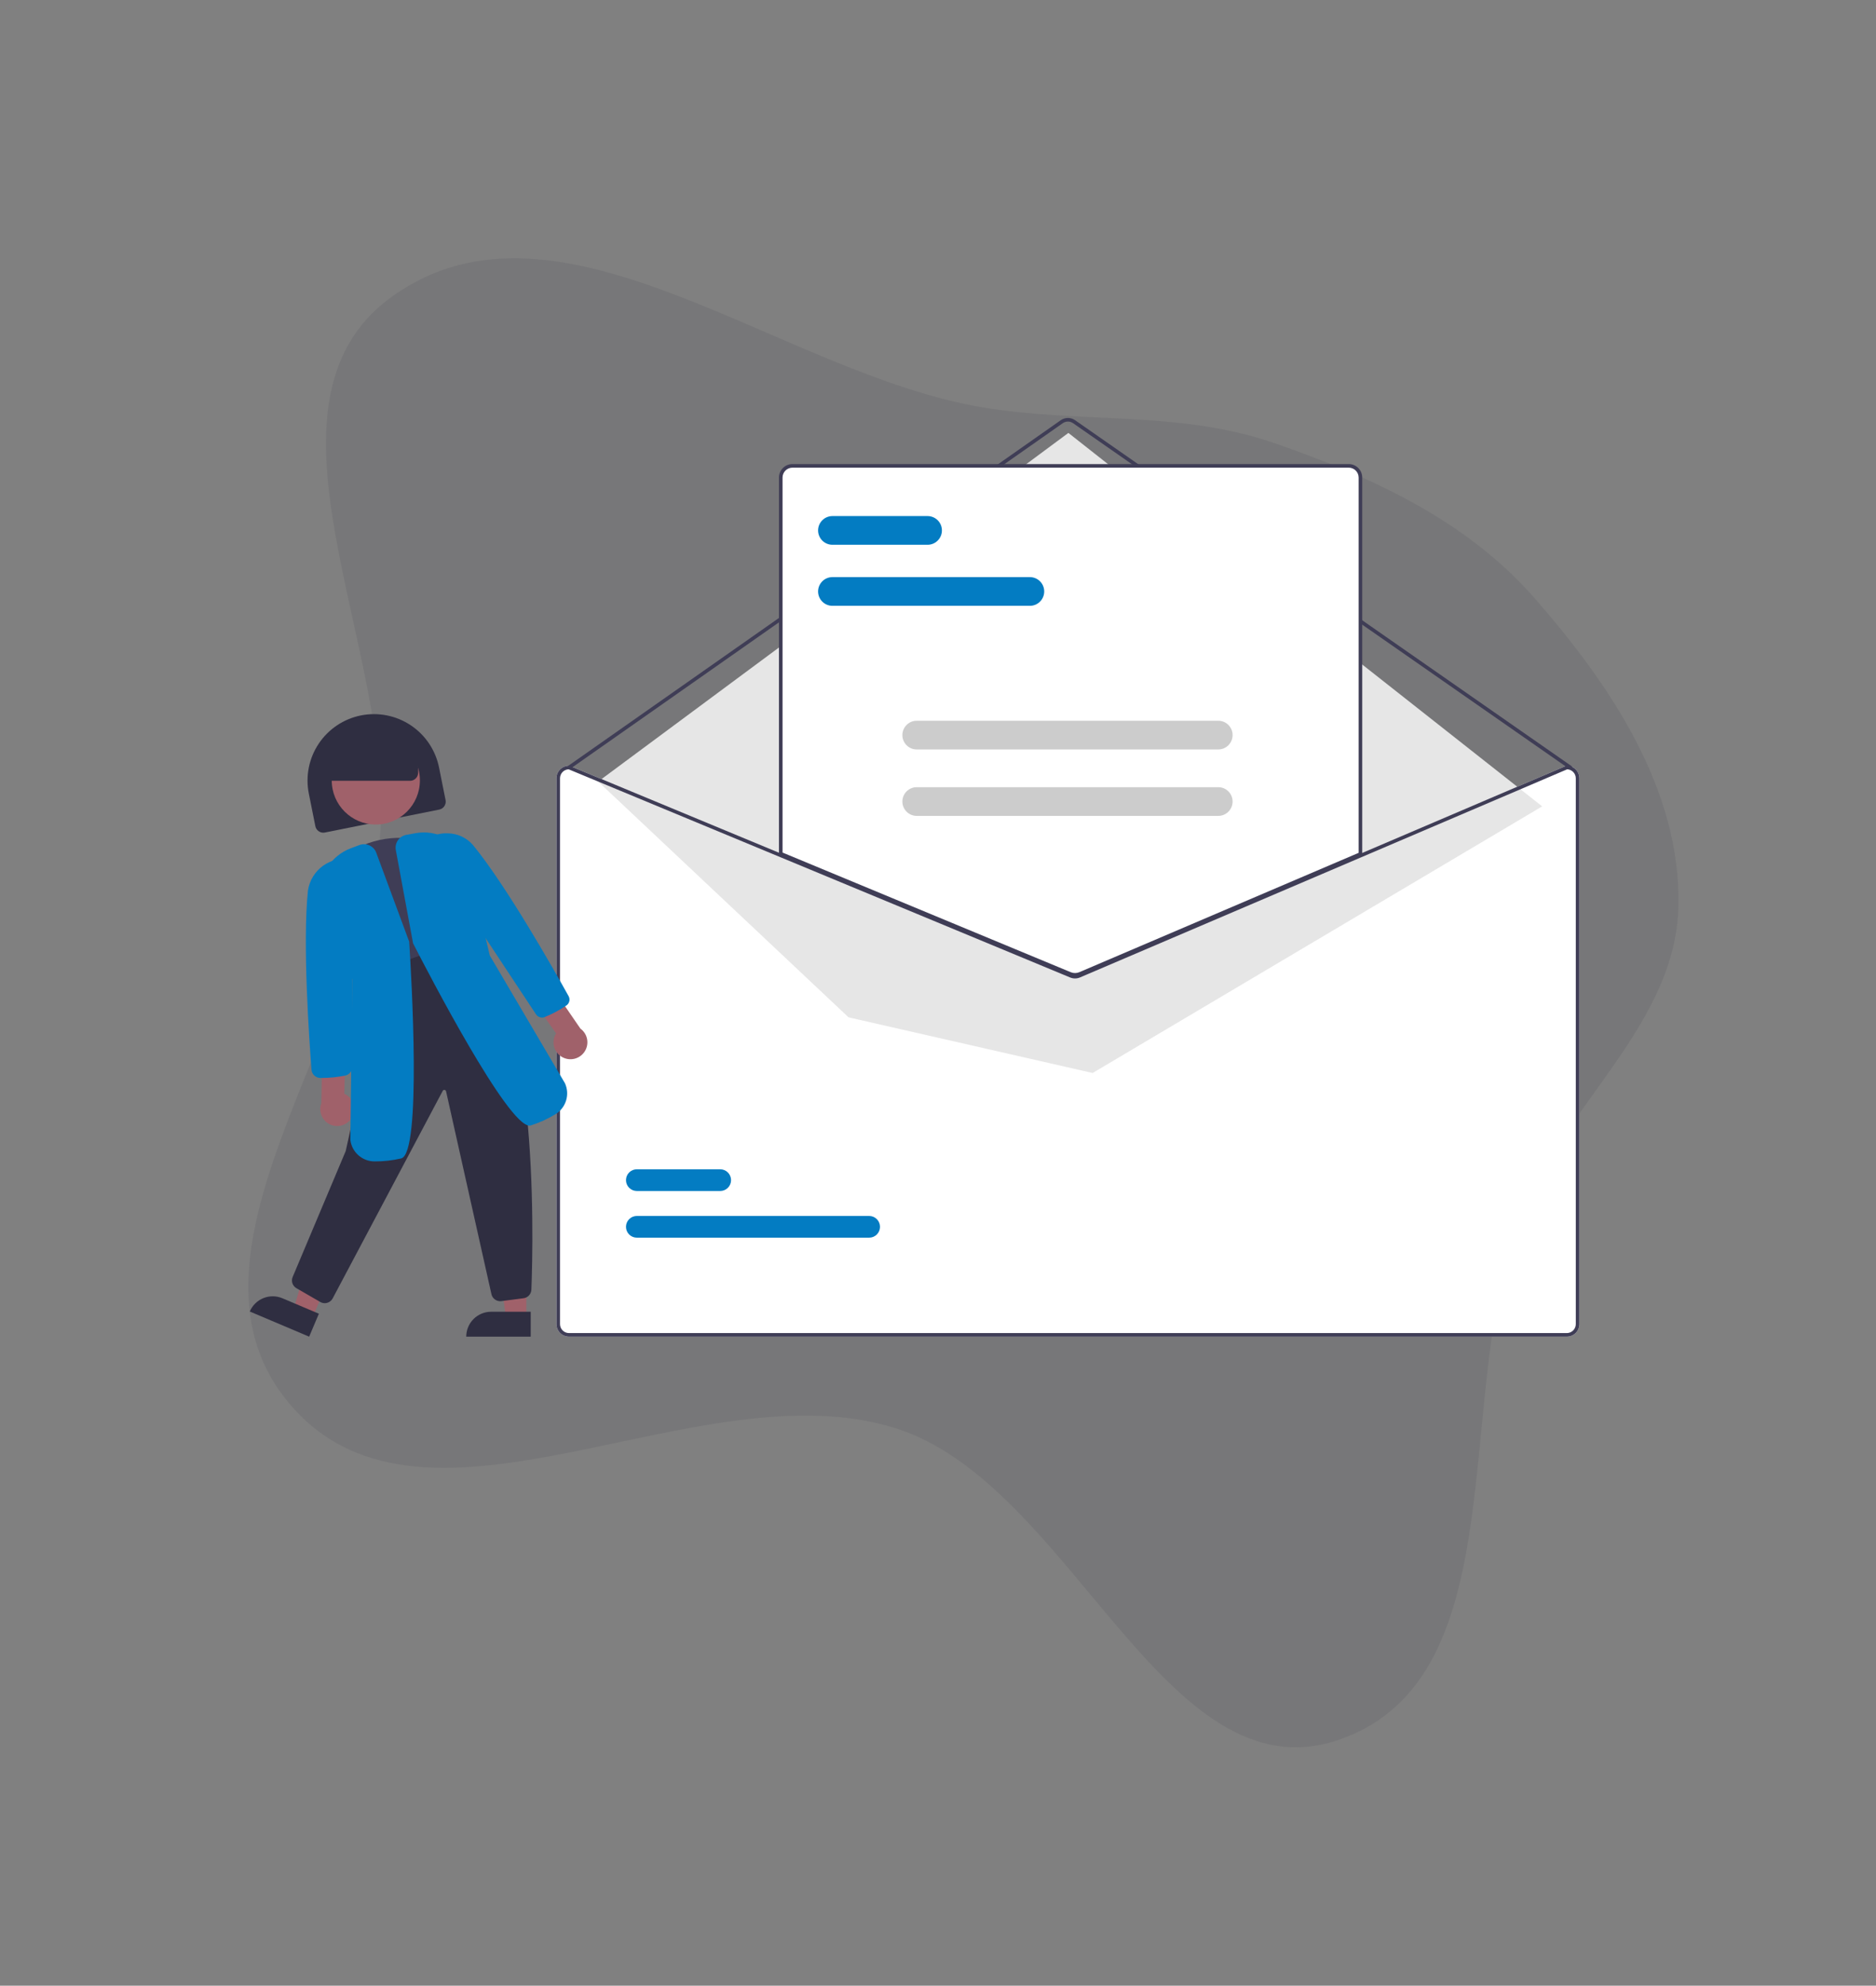
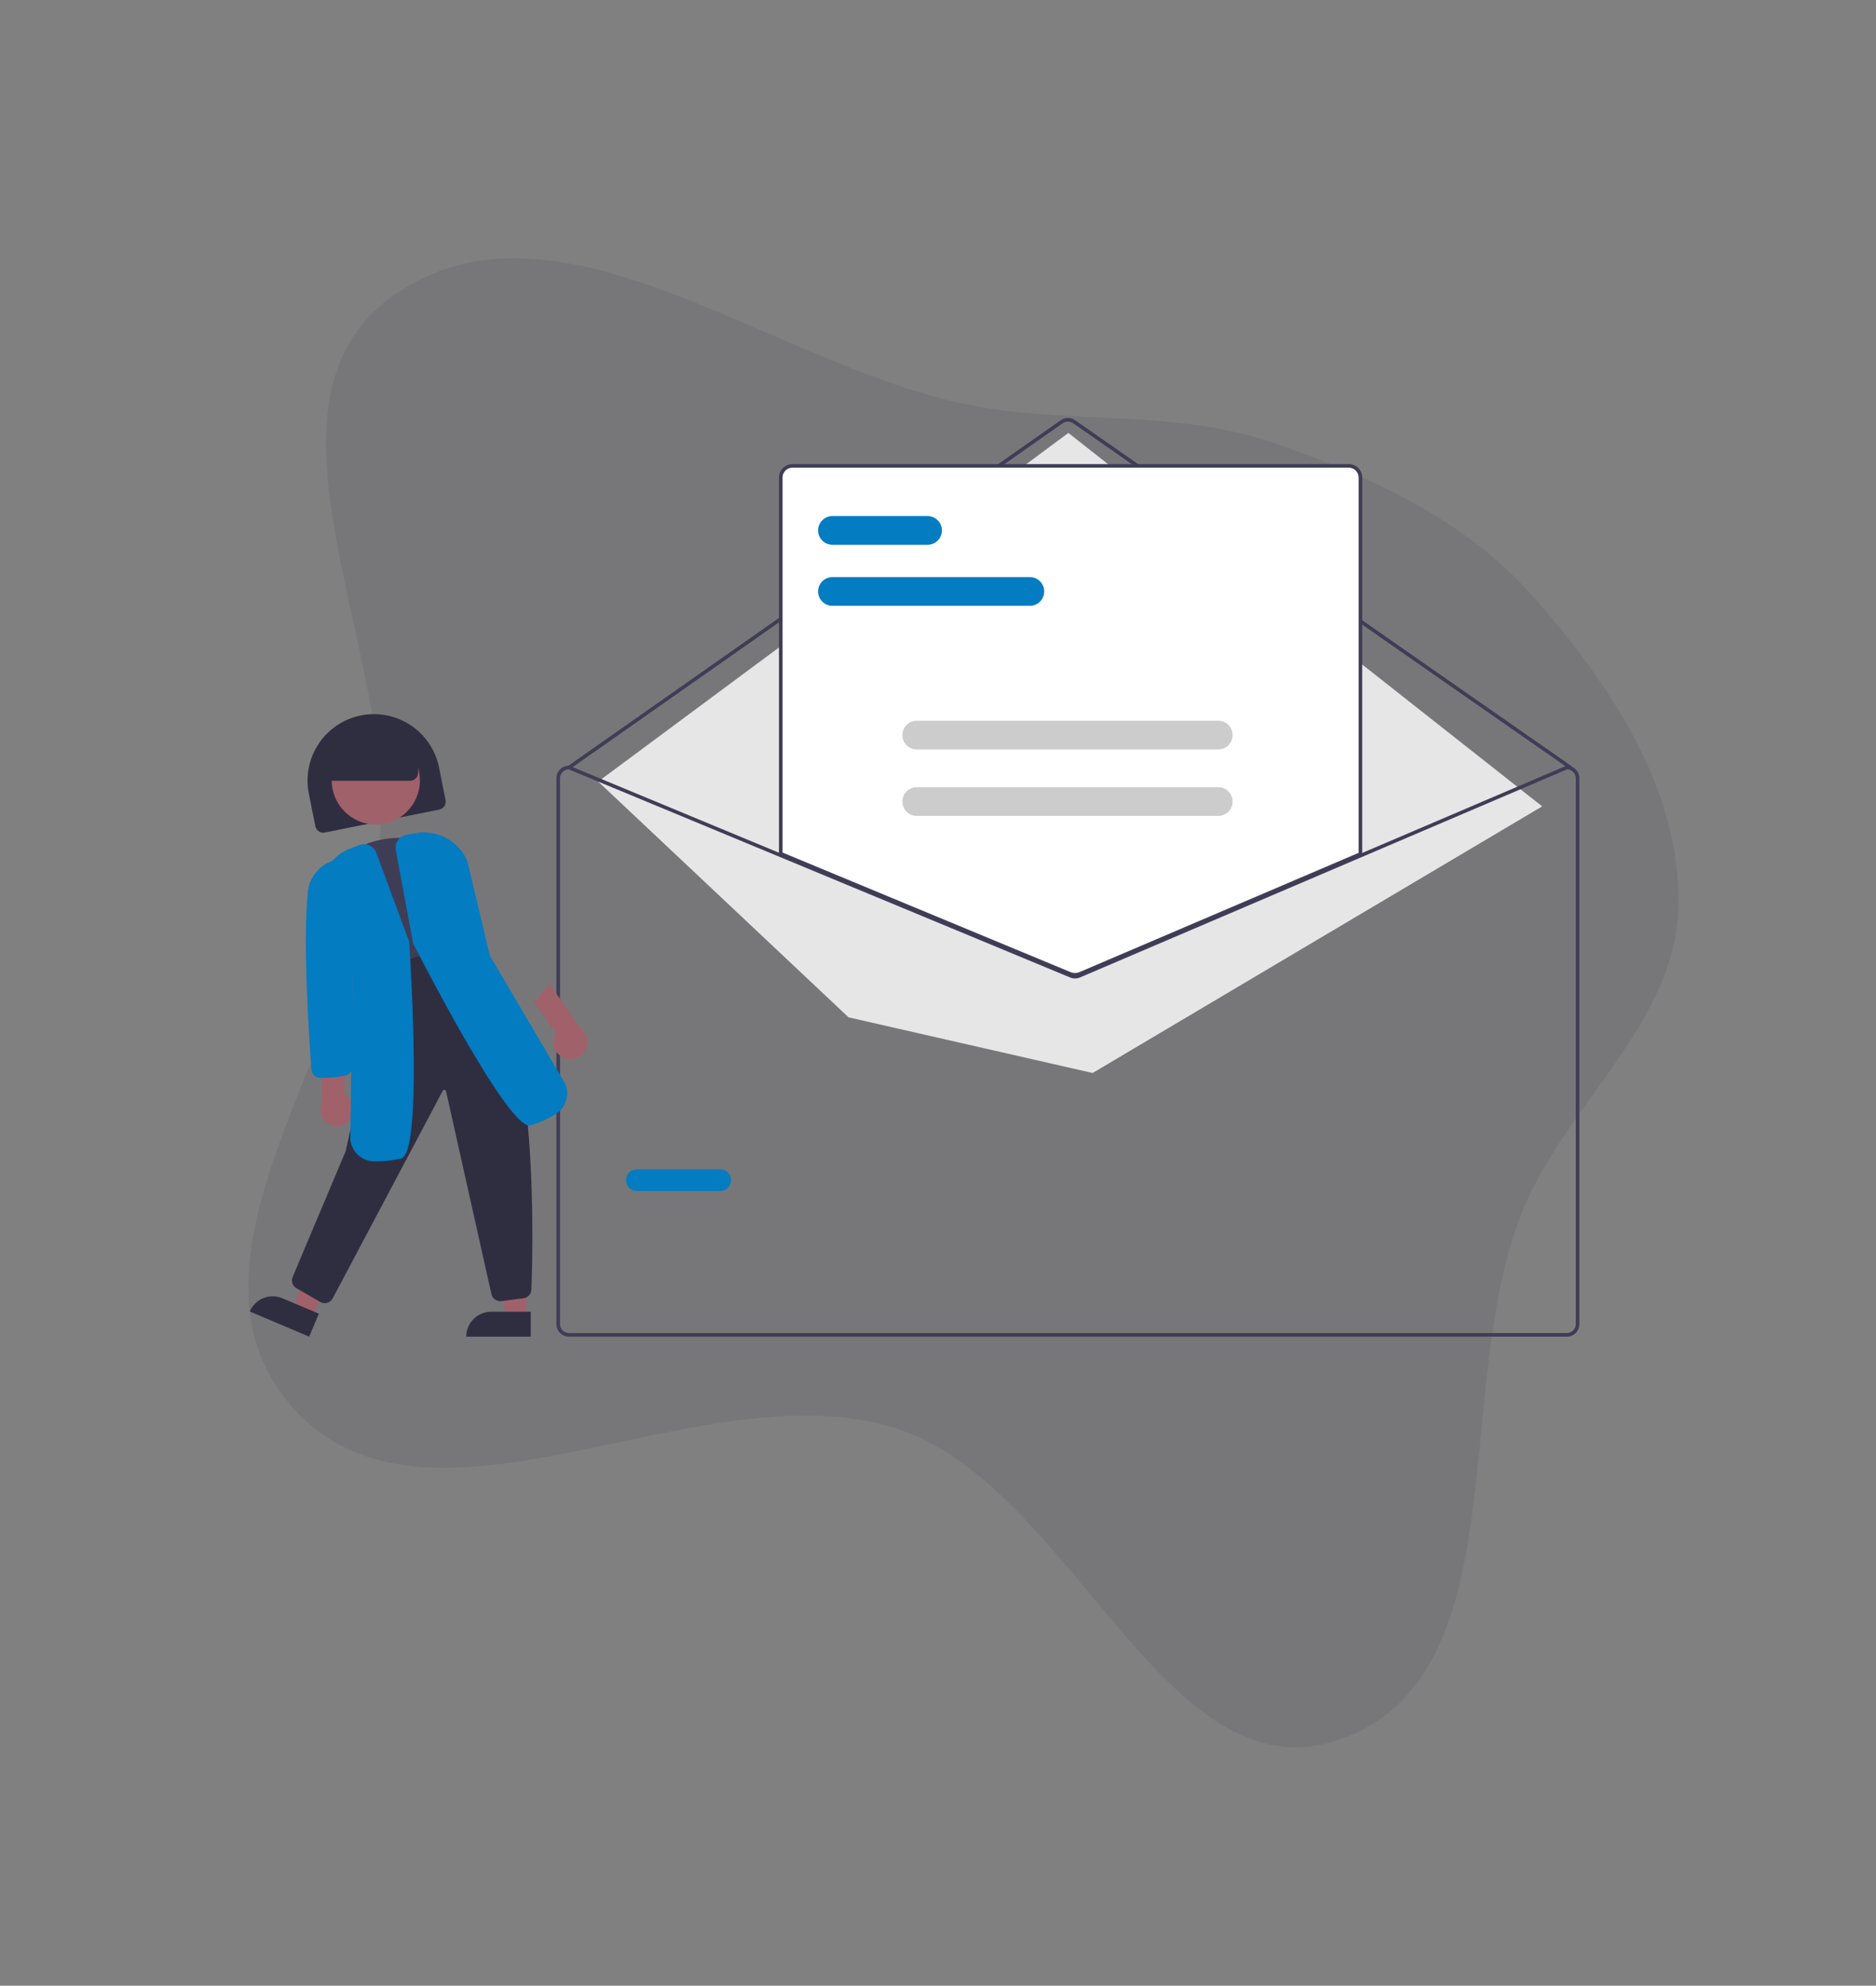
<svg xmlns="http://www.w3.org/2000/svg" width="721" height="763" viewBox="0 0 721 763" fill="none">
  <rect x="0" y="0" width="721" height="763" fill="#808080" stroke="none" />
  <path fill-rule="evenodd" clip-rule="evenodd" d="M377.616 156.52C415.676 162.855 453.236 157.619 489.698 170.239C527.381 183.281 563.696 199.977 589.934 230.006C619.228 263.53 645.99 303.546 645.072 348.056C644.143 393.112 602.054 423.76 585.077 465.505C557.433 533.477 584.117 644.416 514.781 668.424C447.567 691.696 412.164 570.404 344.38 548.845C268.686 524.77 164.355 600.151 112.08 540.343C62.367 483.468 139.173 397.12 146.008 321.89C152.442 251.071 92.963 155.154 150.832 113.834C215.004 68.014 299.835 143.573 377.616 156.52Z" fill="#2F2E41" fill-opacity="0.1" />
  <g clip-path="url(#clip0)">
-     <path d="M602.172 294.22H602.034L522.851 328.038L414.514 374.309C414.091 374.487 413.636 374.58 413.177 374.583C412.718 374.585 412.263 374.497 411.837 374.323L300.065 327.942L218.937 294.275L218.813 294.22H218.675C217.395 294.221 216.168 294.731 215.263 295.636C214.358 296.541 213.849 297.769 213.847 299.049V508.776C213.849 510.056 214.358 511.284 215.263 512.189C216.168 513.095 217.395 513.604 218.675 513.605H602.172C603.452 513.604 604.679 513.095 605.584 512.189C606.489 511.284 606.999 510.056 607 508.776V299.049C606.999 297.769 606.489 296.541 605.584 295.636C604.679 294.731 603.452 294.221 602.172 294.22Z" fill="white" />
    <path d="M603.551 295.6C603.41 295.6 603.272 295.557 603.157 295.476L412.403 162.601C411.822 162.198 411.132 161.983 410.426 161.984C409.72 161.985 409.031 162.203 408.452 162.607L219.071 295.475C218.997 295.527 218.914 295.564 218.825 295.583C218.737 295.603 218.645 295.605 218.556 295.589C218.467 295.574 218.382 295.541 218.305 295.492C218.229 295.443 218.163 295.38 218.11 295.306C218.058 295.232 218.022 295.148 218.002 295.06C217.982 294.971 217.98 294.88 217.996 294.79C218.011 294.701 218.045 294.616 218.093 294.539C218.142 294.463 218.205 294.397 218.279 294.345L407.66 161.477C408.47 160.911 409.435 160.607 410.424 160.605C411.413 160.604 412.378 160.905 413.191 161.468L603.945 294.343C604.066 294.427 604.156 294.548 604.204 294.687C604.251 294.826 604.253 294.976 604.209 295.116C604.165 295.257 604.078 295.379 603.959 295.466C603.841 295.553 603.698 295.6 603.551 295.6L603.551 295.6Z" fill="#3F3D56" />
    <path d="M229.893 300.31L410.613 166.344L592.705 309.842L419.925 412.291L326.12 390.904L229.893 300.31Z" fill="#E6E6E6" />
-     <path d="M334.038 475.569H244.758C244.21 475.57 243.667 475.462 243.16 475.253C242.653 475.044 242.193 474.736 241.805 474.349C241.417 473.961 241.11 473.501 240.9 472.995C240.69 472.488 240.582 471.945 240.582 471.397C240.582 470.849 240.69 470.306 240.9 469.799C241.11 469.293 241.417 468.833 241.805 468.445C242.193 468.058 242.653 467.75 243.16 467.541C243.667 467.332 244.21 467.224 244.758 467.225H334.038C334.587 467.224 335.13 467.332 335.636 467.541C336.143 467.75 336.603 468.058 336.991 468.445C337.379 468.833 337.687 469.293 337.897 469.799C338.107 470.306 338.215 470.849 338.215 471.397C338.215 471.945 338.107 472.488 337.897 472.995C337.687 473.501 337.379 473.961 336.991 474.349C336.603 474.736 336.143 475.044 335.636 475.253C335.13 475.462 334.587 475.57 334.038 475.569Z" fill="#037CC2" />
    <path d="M276.79 457.632H244.758C244.21 457.633 243.667 457.525 243.16 457.316C242.653 457.106 242.193 456.799 241.805 456.412C241.417 456.024 241.11 455.564 240.9 455.058C240.69 454.551 240.582 454.008 240.582 453.46C240.582 452.911 240.69 452.369 240.9 451.862C241.11 451.355 241.417 450.895 241.805 450.508C242.193 450.12 242.653 449.813 243.16 449.604C243.667 449.394 244.21 449.287 244.758 449.288H276.79C277.338 449.287 277.881 449.394 278.388 449.604C278.894 449.813 279.355 450.12 279.743 450.508C280.131 450.895 280.438 451.355 280.648 451.862C280.858 452.369 280.966 452.911 280.966 453.46C280.966 454.008 280.858 454.551 280.648 455.058C280.438 455.564 280.131 456.024 279.743 456.412C279.355 456.799 278.894 457.106 278.388 457.316C277.881 457.525 277.338 457.633 276.79 457.632Z" fill="#037CC2" />
    <path d="M413.155 374.927C412.476 374.927 411.804 374.796 411.176 374.539L299.72 328.282V183.492C299.722 182.212 300.231 180.984 301.136 180.079C302.041 179.174 303.268 178.664 304.548 178.663H518.368C519.648 178.664 520.876 179.174 521.781 180.079C522.686 180.984 523.195 182.212 523.196 183.492V328.383L522.987 328.473L415.194 374.516C414.548 374.788 413.855 374.927 413.155 374.927Z" fill="white" />
    <path d="M413.155 375.271C412.431 375.272 411.715 375.132 411.045 374.858L299.375 328.513V183.492C299.377 182.12 299.922 180.805 300.892 179.835C301.862 178.865 303.177 178.32 304.548 178.318H518.368C519.74 178.32 521.055 178.865 522.025 179.835C522.994 180.805 523.54 182.12 523.541 183.492V328.611L415.329 374.833C414.641 375.123 413.902 375.272 413.155 375.271ZM300.755 327.591L411.571 373.583C412.604 374.002 413.762 373.995 414.79 373.563L522.162 327.7V183.492C522.161 182.486 521.761 181.522 521.049 180.81C520.338 180.099 519.374 179.699 518.368 179.698H304.548C303.543 179.699 302.578 180.099 301.867 180.81C301.156 181.522 300.756 182.486 300.755 183.492V327.591Z" fill="#3F3D56" />
    <path d="M602.172 294.22H602.034L522.851 328.038L414.514 374.309C414.091 374.487 413.636 374.58 413.177 374.583C412.718 374.585 412.263 374.497 411.837 374.323L300.065 327.942L218.937 294.275L218.813 294.22H218.675C217.395 294.221 216.168 294.731 215.263 295.636C214.358 296.541 213.849 297.769 213.847 299.049V508.776C213.849 510.056 214.358 511.284 215.263 512.189C216.168 513.095 217.395 513.604 218.675 513.605H602.172C603.452 513.604 604.679 513.095 605.584 512.189C606.489 511.284 606.999 510.056 607 508.776V299.049C606.999 297.769 606.489 296.541 605.584 295.636C604.679 294.731 603.452 294.221 602.172 294.22ZM605.621 508.776C605.62 509.691 605.257 510.568 604.61 511.215C603.963 511.862 603.086 512.225 602.172 512.225H218.675C217.761 512.225 216.884 511.862 216.237 511.215C215.59 510.568 215.227 509.691 215.227 508.776V299.049C215.228 298.157 215.574 297.3 216.192 296.657C216.81 296.014 217.653 295.635 218.544 295.6L300.065 329.432L411.307 375.599C412.511 376.09 413.86 376.082 415.059 375.579L522.851 329.535L602.31 295.6C603.199 295.638 604.04 296.018 604.657 296.661C605.273 297.303 605.618 298.158 605.621 299.049V508.776Z" fill="#3F3D56" />
    <path d="M395.803 232.786H319.932C318.468 232.786 317.065 232.205 316.03 231.169C314.995 230.134 314.414 228.731 314.414 227.267C314.414 225.803 314.995 224.399 316.03 223.364C317.065 222.329 318.468 221.748 319.932 221.748H395.803C397.267 221.748 398.67 222.329 399.705 223.364C400.74 224.399 401.321 225.803 401.321 227.267C401.321 228.731 400.74 230.134 399.705 231.169C398.67 232.205 397.267 232.786 395.803 232.786Z" fill="#037CC2" />
    <path d="M356.488 209.33H319.932C318.468 209.33 317.065 208.748 316.03 207.713C314.995 206.678 314.414 205.274 314.414 203.811C314.414 202.347 314.995 200.943 316.03 199.908C317.065 198.873 318.468 198.291 319.932 198.291H356.488C357.951 198.291 359.355 198.873 360.39 199.908C361.425 200.943 362.006 202.347 362.006 203.811C362.006 205.274 361.425 206.678 360.39 207.713C359.355 208.748 357.951 209.33 356.488 209.33Z" fill="#037CC2" />
    <path d="M468.204 287.977H352.328C350.864 287.977 349.461 287.396 348.426 286.361C347.391 285.326 346.81 283.922 346.81 282.458C346.81 280.994 347.391 279.591 348.426 278.556C349.461 277.521 350.864 276.939 352.328 276.939H468.204C469.668 276.939 471.071 277.521 472.106 278.556C473.141 279.591 473.722 280.994 473.722 282.458C473.722 283.922 473.141 285.326 472.106 286.361C471.071 287.396 469.668 287.977 468.204 287.977Z" fill="#CCCCCC" />
    <path d="M468.204 313.503H352.328C350.864 313.503 349.461 312.922 348.426 311.887C347.391 310.852 346.81 309.448 346.81 307.984C346.81 306.52 347.391 305.117 348.426 304.082C349.461 303.047 350.864 302.465 352.328 302.465H468.204C469.668 302.465 471.071 303.047 472.106 304.082C473.141 305.117 473.722 306.52 473.722 307.984C473.722 309.448 473.141 310.852 472.106 311.887C471.071 312.922 469.668 313.503 468.204 313.503Z" fill="#CCCCCC" />
    <path d="M124.244 319.955C123.527 319.954 122.832 319.705 122.278 319.251C121.723 318.796 121.343 318.164 121.201 317.461L118.691 304.947C117.36 298.309 118.72 291.414 122.471 285.779C126.223 280.144 132.059 276.231 138.695 274.899C145.331 273.568 152.225 274.928 157.858 278.68C163.492 282.432 167.405 288.27 168.736 294.907L171.245 307.421C171.406 308.228 171.24 309.066 170.784 309.752C170.328 310.437 169.619 310.913 168.813 311.076L124.855 319.894C124.654 319.935 124.449 319.955 124.244 319.955Z" fill="#2F2E41" />
    <path d="M202.281 506.281L194.396 506.281L190.646 475.859L202.284 475.86L202.281 506.281Z" fill="#A0616A" />
    <path d="M188.763 504.027H203.971V513.604H179.188C179.188 511.064 180.197 508.628 181.993 506.832C183.789 505.036 186.224 504.027 188.763 504.027Z" fill="#2F2E41" />
    <path d="M120.12 506.202L112.859 503.127L121.265 473.65L131.981 478.191L120.12 506.202Z" fill="#A0616A" />
    <path d="M108.551 498.854L122.554 504.787L118.82 513.605L96 503.938C96.49 502.78 97.204 501.73 98.1 500.848C98.996 499.965 100.057 499.268 101.223 498.796C102.388 498.324 103.635 498.086 104.893 498.096C106.15 498.106 107.393 498.364 108.551 498.854Z" fill="#2F2E41" />
    <path d="M144.436 316.819C153.792 316.819 161.377 309.233 161.377 299.875C161.377 290.517 153.792 282.93 144.436 282.93C135.08 282.93 127.495 290.517 127.495 299.875C127.495 309.233 135.08 316.819 144.436 316.819Z" fill="#A0616A" />
    <path d="M145.238 376.958L145.064 376.393C140.448 361.385 135.677 345.872 130.898 331.119L130.769 330.72L131.063 330.422C138.479 322.876 152.374 319.865 163.383 323.422C174.463 327 182.099 337.035 181.144 346.764C180.636 352.61 182.206 358.447 185.578 363.248L186.02 363.889L185.329 364.251C172.951 370.621 159.6 374.887 145.823 376.873L145.238 376.958Z" fill="#3F3D56" />
    <path d="M124.807 500.736C124.203 500.735 123.609 500.575 123.087 500.272L113.936 494.986C113.185 494.557 112.624 493.861 112.364 493.036C112.105 492.212 112.166 491.32 112.535 490.538L132.869 442.279L148.41 371.893L176.731 361.593L176.989 361.711C207.352 375.662 205.005 475.657 204.226 495.561C204.191 496.398 203.853 497.194 203.274 497.801C202.696 498.407 201.917 498.782 201.082 498.856L192.566 499.969C191.7 500.045 190.837 499.795 190.146 499.267C189.456 498.738 188.988 497.971 188.835 497.115L171.449 419.396C171.431 419.248 171.366 419.11 171.264 419.002C171.162 418.895 171.028 418.823 170.881 418.797C170.741 418.77 170.596 418.788 170.466 418.849C170.337 418.91 170.231 419.011 170.162 419.137L127.822 498.967C127.599 499.368 127.298 499.72 126.937 500.003C126.576 500.285 126.162 500.493 125.719 500.613C125.422 500.694 125.115 500.735 124.807 500.736Z" fill="#2F2E41" />
    <path d="M134.978 429.811C135.513 429.031 135.87 428.143 136.025 427.21C136.179 426.277 136.128 425.321 135.873 424.41C135.619 423.5 135.168 422.656 134.552 421.938C133.936 421.22 133.17 420.647 132.309 420.257L132.772 405.481L123.863 403.01L123.502 423.885C122.944 425.376 122.951 427.021 123.524 428.506C124.097 429.992 125.194 431.216 126.609 431.946C128.023 432.677 129.657 432.863 131.199 432.469C132.742 432.075 134.086 431.129 134.978 429.811H134.978Z" fill="#A0616A" />
    <path d="M123.634 414.192L123.111 414.19C122.249 414.184 121.421 413.853 120.792 413.265C120.163 412.676 119.778 411.871 119.715 411.012C118.861 400.007 116.237 362.522 118.35 342.199C118.63 340.302 119.288 338.481 120.284 336.843C121.281 335.206 122.596 333.785 124.152 332.665C125.707 331.545 127.472 330.749 129.341 330.323C131.21 329.898 133.145 329.852 135.032 330.189L135.576 330.309L135.572 330.866C135.378 357.605 135.39 384.188 135.403 409.896C135.405 410.681 135.139 411.443 134.649 412.056C134.159 412.67 133.475 413.098 132.709 413.269C129.724 413.887 126.683 414.196 123.634 414.192Z" fill="#037CC2" />
    <path d="M143.914 446.261C141.633 446.251 139.435 445.409 137.73 443.894C136.026 442.378 134.933 440.293 134.656 438.029L135.406 376.318L123.143 345.293C122.627 341.218 123.503 337.087 125.63 333.573C127.757 330.058 131.009 327.366 134.858 325.933L138.136 324.703C138.756 324.47 139.415 324.363 140.076 324.386C140.737 324.409 141.387 324.563 141.989 324.838C142.591 325.113 143.132 325.504 143.582 325.989C144.033 326.474 144.383 327.043 144.613 327.663L157.257 361.811L157.261 361.861C158.137 375.452 162.095 443.095 154.205 445.113C150.861 445.896 147.437 446.281 144.003 446.26L143.914 446.261Z" fill="#037CC2" />
    <path d="M216.762 406.512C215.886 406.157 215.098 405.613 214.455 404.92C213.811 404.228 213.327 403.402 213.037 402.502C212.747 401.602 212.658 400.649 212.776 399.711C212.894 398.772 213.216 397.871 213.72 397.071L205.185 385.002L211.252 378.025L223.066 395.238C224.355 396.174 225.255 397.549 225.597 399.105C225.938 400.66 225.698 402.286 224.921 403.676C224.144 405.066 222.884 406.122 221.38 406.645C219.877 407.167 218.233 407.12 216.762 406.512H216.762Z" fill="#A0616A" />
-     <path d="M208.239 391.002C207.793 390.989 207.357 390.868 206.968 390.651C206.578 390.434 206.246 390.127 206 389.755L205.955 389.687C191.833 368.307 177.23 346.199 162.429 324.161L162.27 323.923L162.473 323.722C163.772 322.511 165.301 321.574 166.971 320.968C168.64 320.363 170.415 320.101 172.188 320.199C174.013 320.232 175.811 320.65 177.464 321.426C179.117 322.201 180.588 323.317 181.78 324.699C194.714 340.439 213.173 373.108 218.522 382.747C218.86 383.345 218.959 384.049 218.802 384.717C218.644 385.386 218.24 385.971 217.671 386.356C215.044 388.144 212.231 389.641 209.28 390.82C208.949 390.95 208.595 391.012 208.239 391.002Z" fill="#037CC2" />
    <path d="M203.498 432.507C195.039 432.512 164.773 374.223 158.792 362.538L158.74 362.396L152.124 326.641C152.003 325.99 152.013 325.322 152.151 324.675C152.289 324.028 152.554 323.415 152.93 322.87C153.306 322.326 153.786 321.861 154.342 321.502C154.898 321.144 155.519 320.899 156.17 320.781L159.616 320.158C163.656 319.417 167.828 320.064 171.454 321.994C175.08 323.923 177.948 327.022 179.591 330.787L188.237 367.135L217.146 416.264C218.095 418.369 218.235 420.75 217.538 422.951C216.841 425.153 215.356 427.019 213.368 428.194C210.43 429.971 207.291 431.394 204.018 432.434C203.849 432.483 203.674 432.507 203.498 432.507H203.498Z" fill="#037CC2" />
    <path d="M157.594 300.022H123.451V295.882C123.457 291.309 125.275 286.926 128.508 283.692C131.74 280.459 136.123 278.64 140.695 278.635H143.454C148.026 278.64 152.409 280.459 155.641 283.692C158.874 286.926 160.692 291.309 160.697 295.882V296.917C160.697 297.74 160.369 298.529 159.787 299.111C159.206 299.693 158.417 300.021 157.594 300.022Z" fill="#2F2E41" />
  </g>
  <defs>
    <clipPath id="clip0">
      <rect width="511" height="353" fill="white" transform="translate(96 160.605)" />
    </clipPath>
  </defs>
</svg>